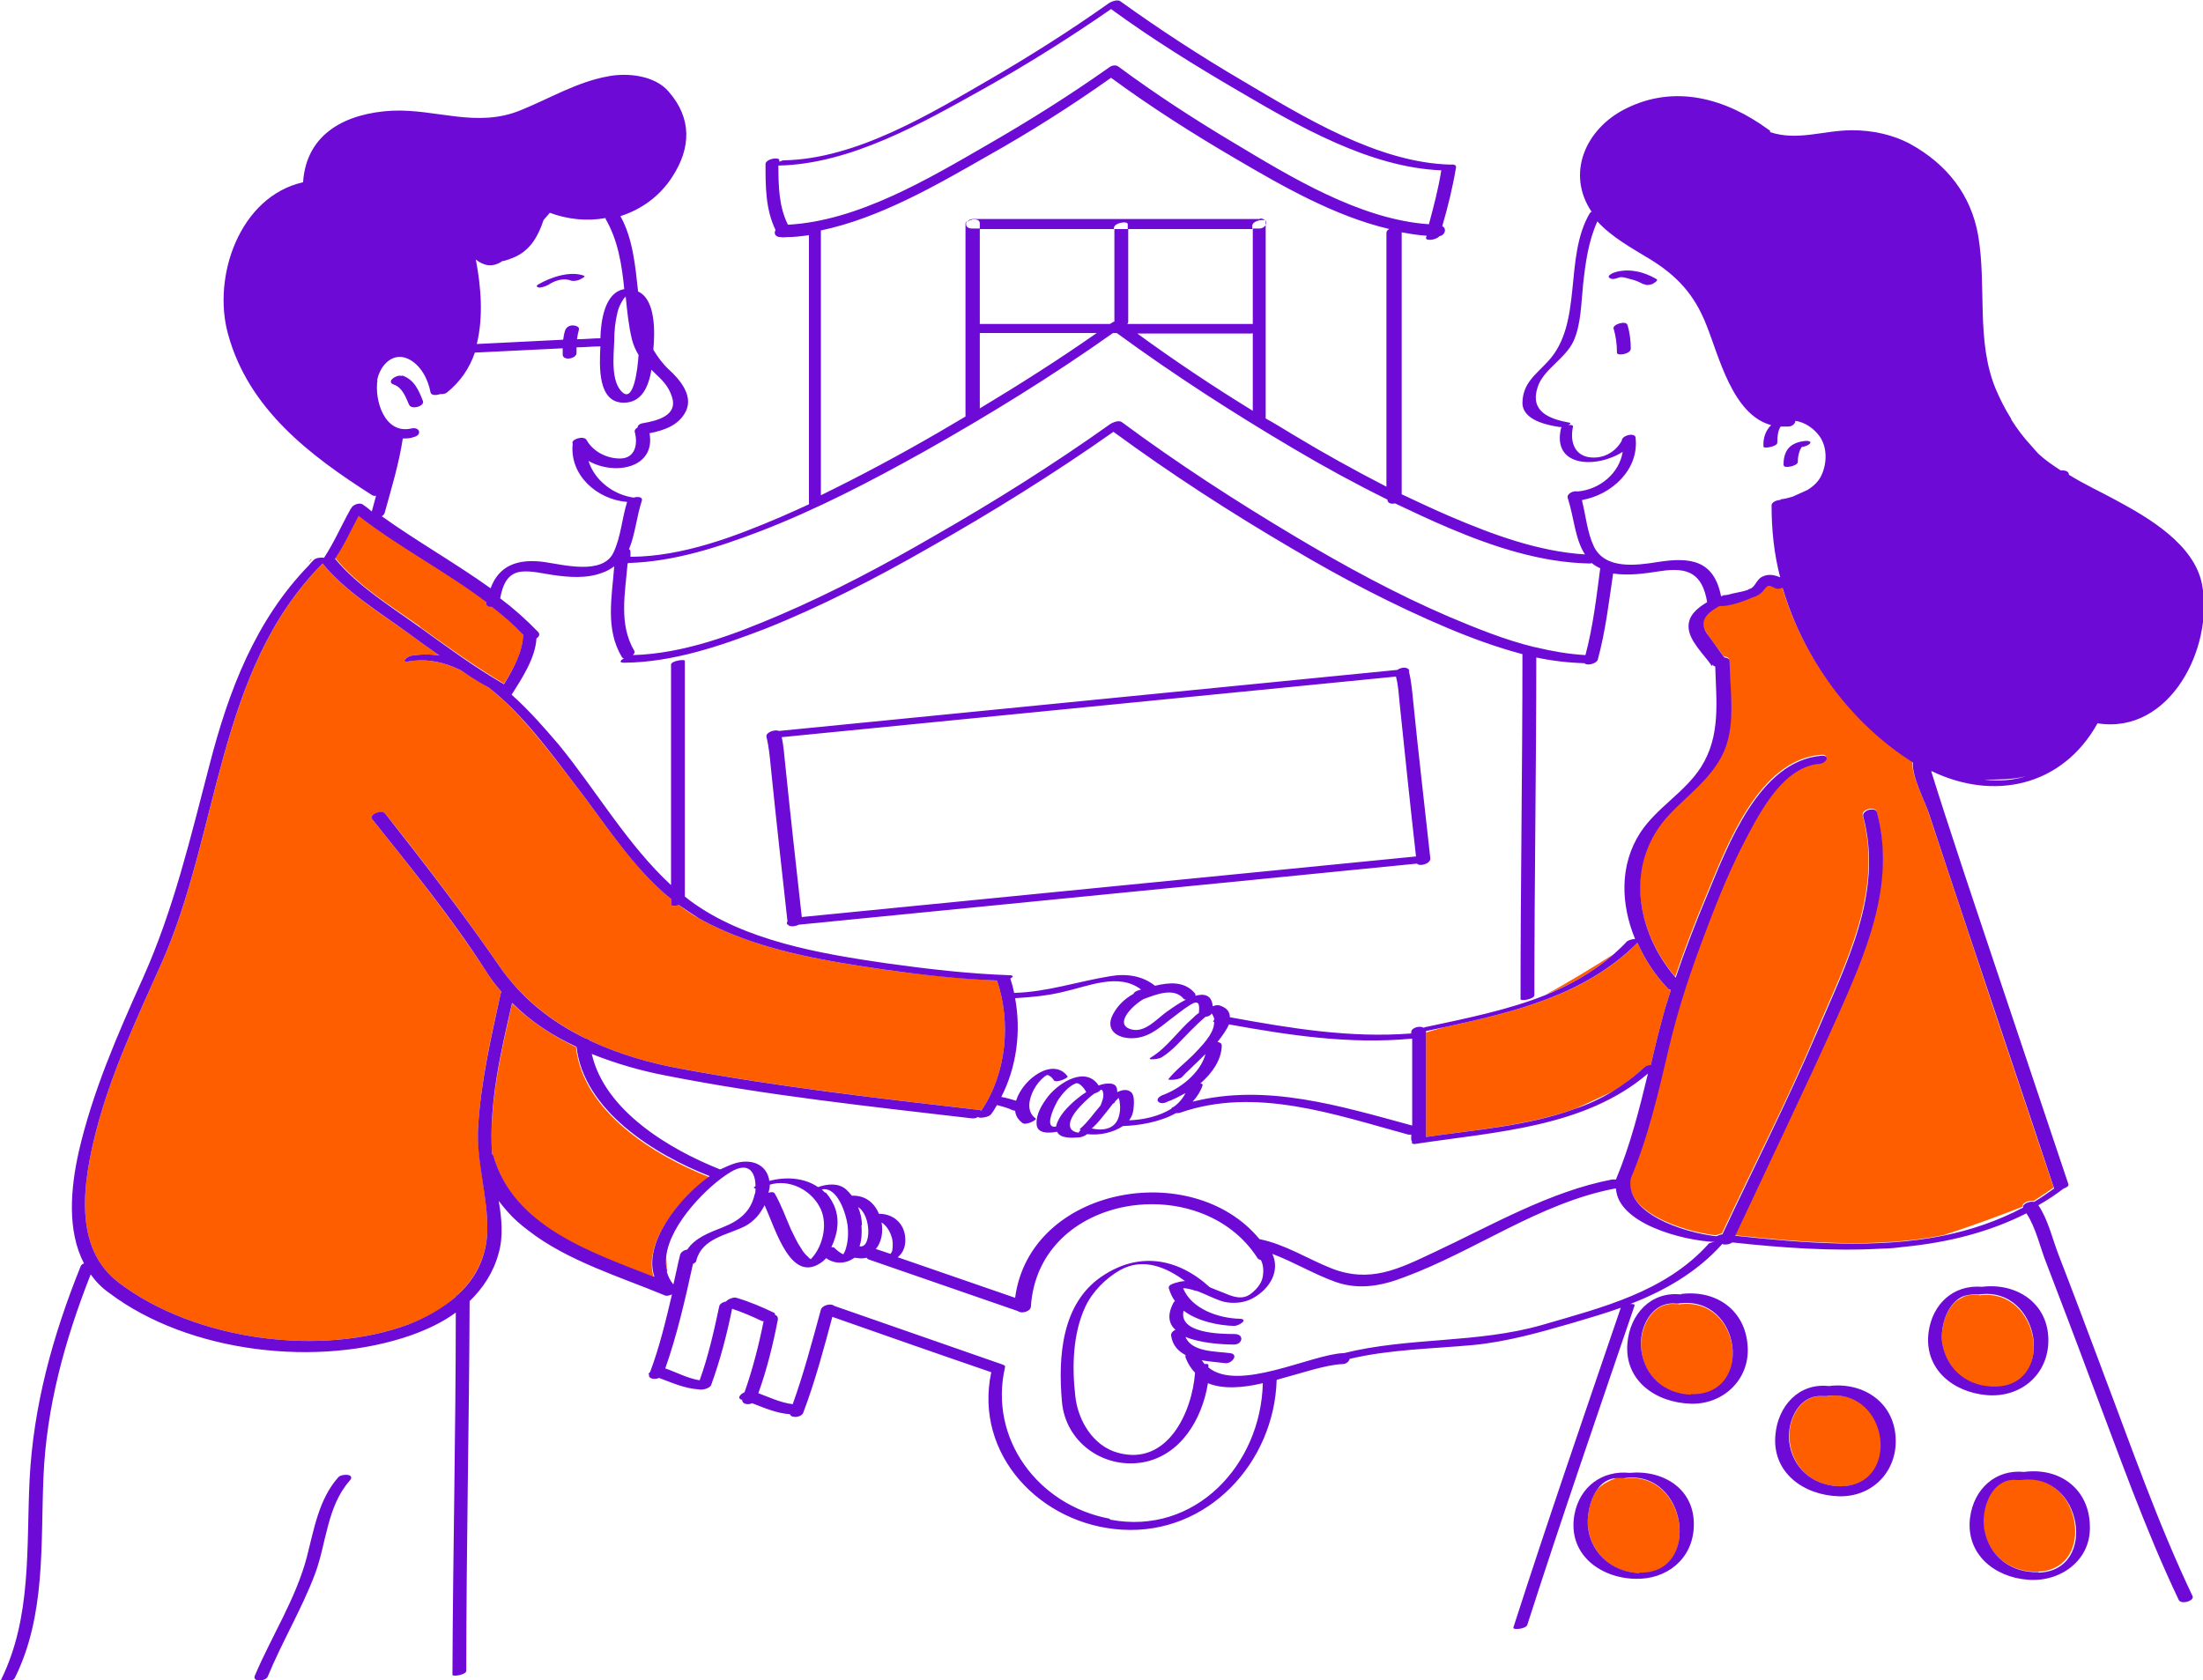
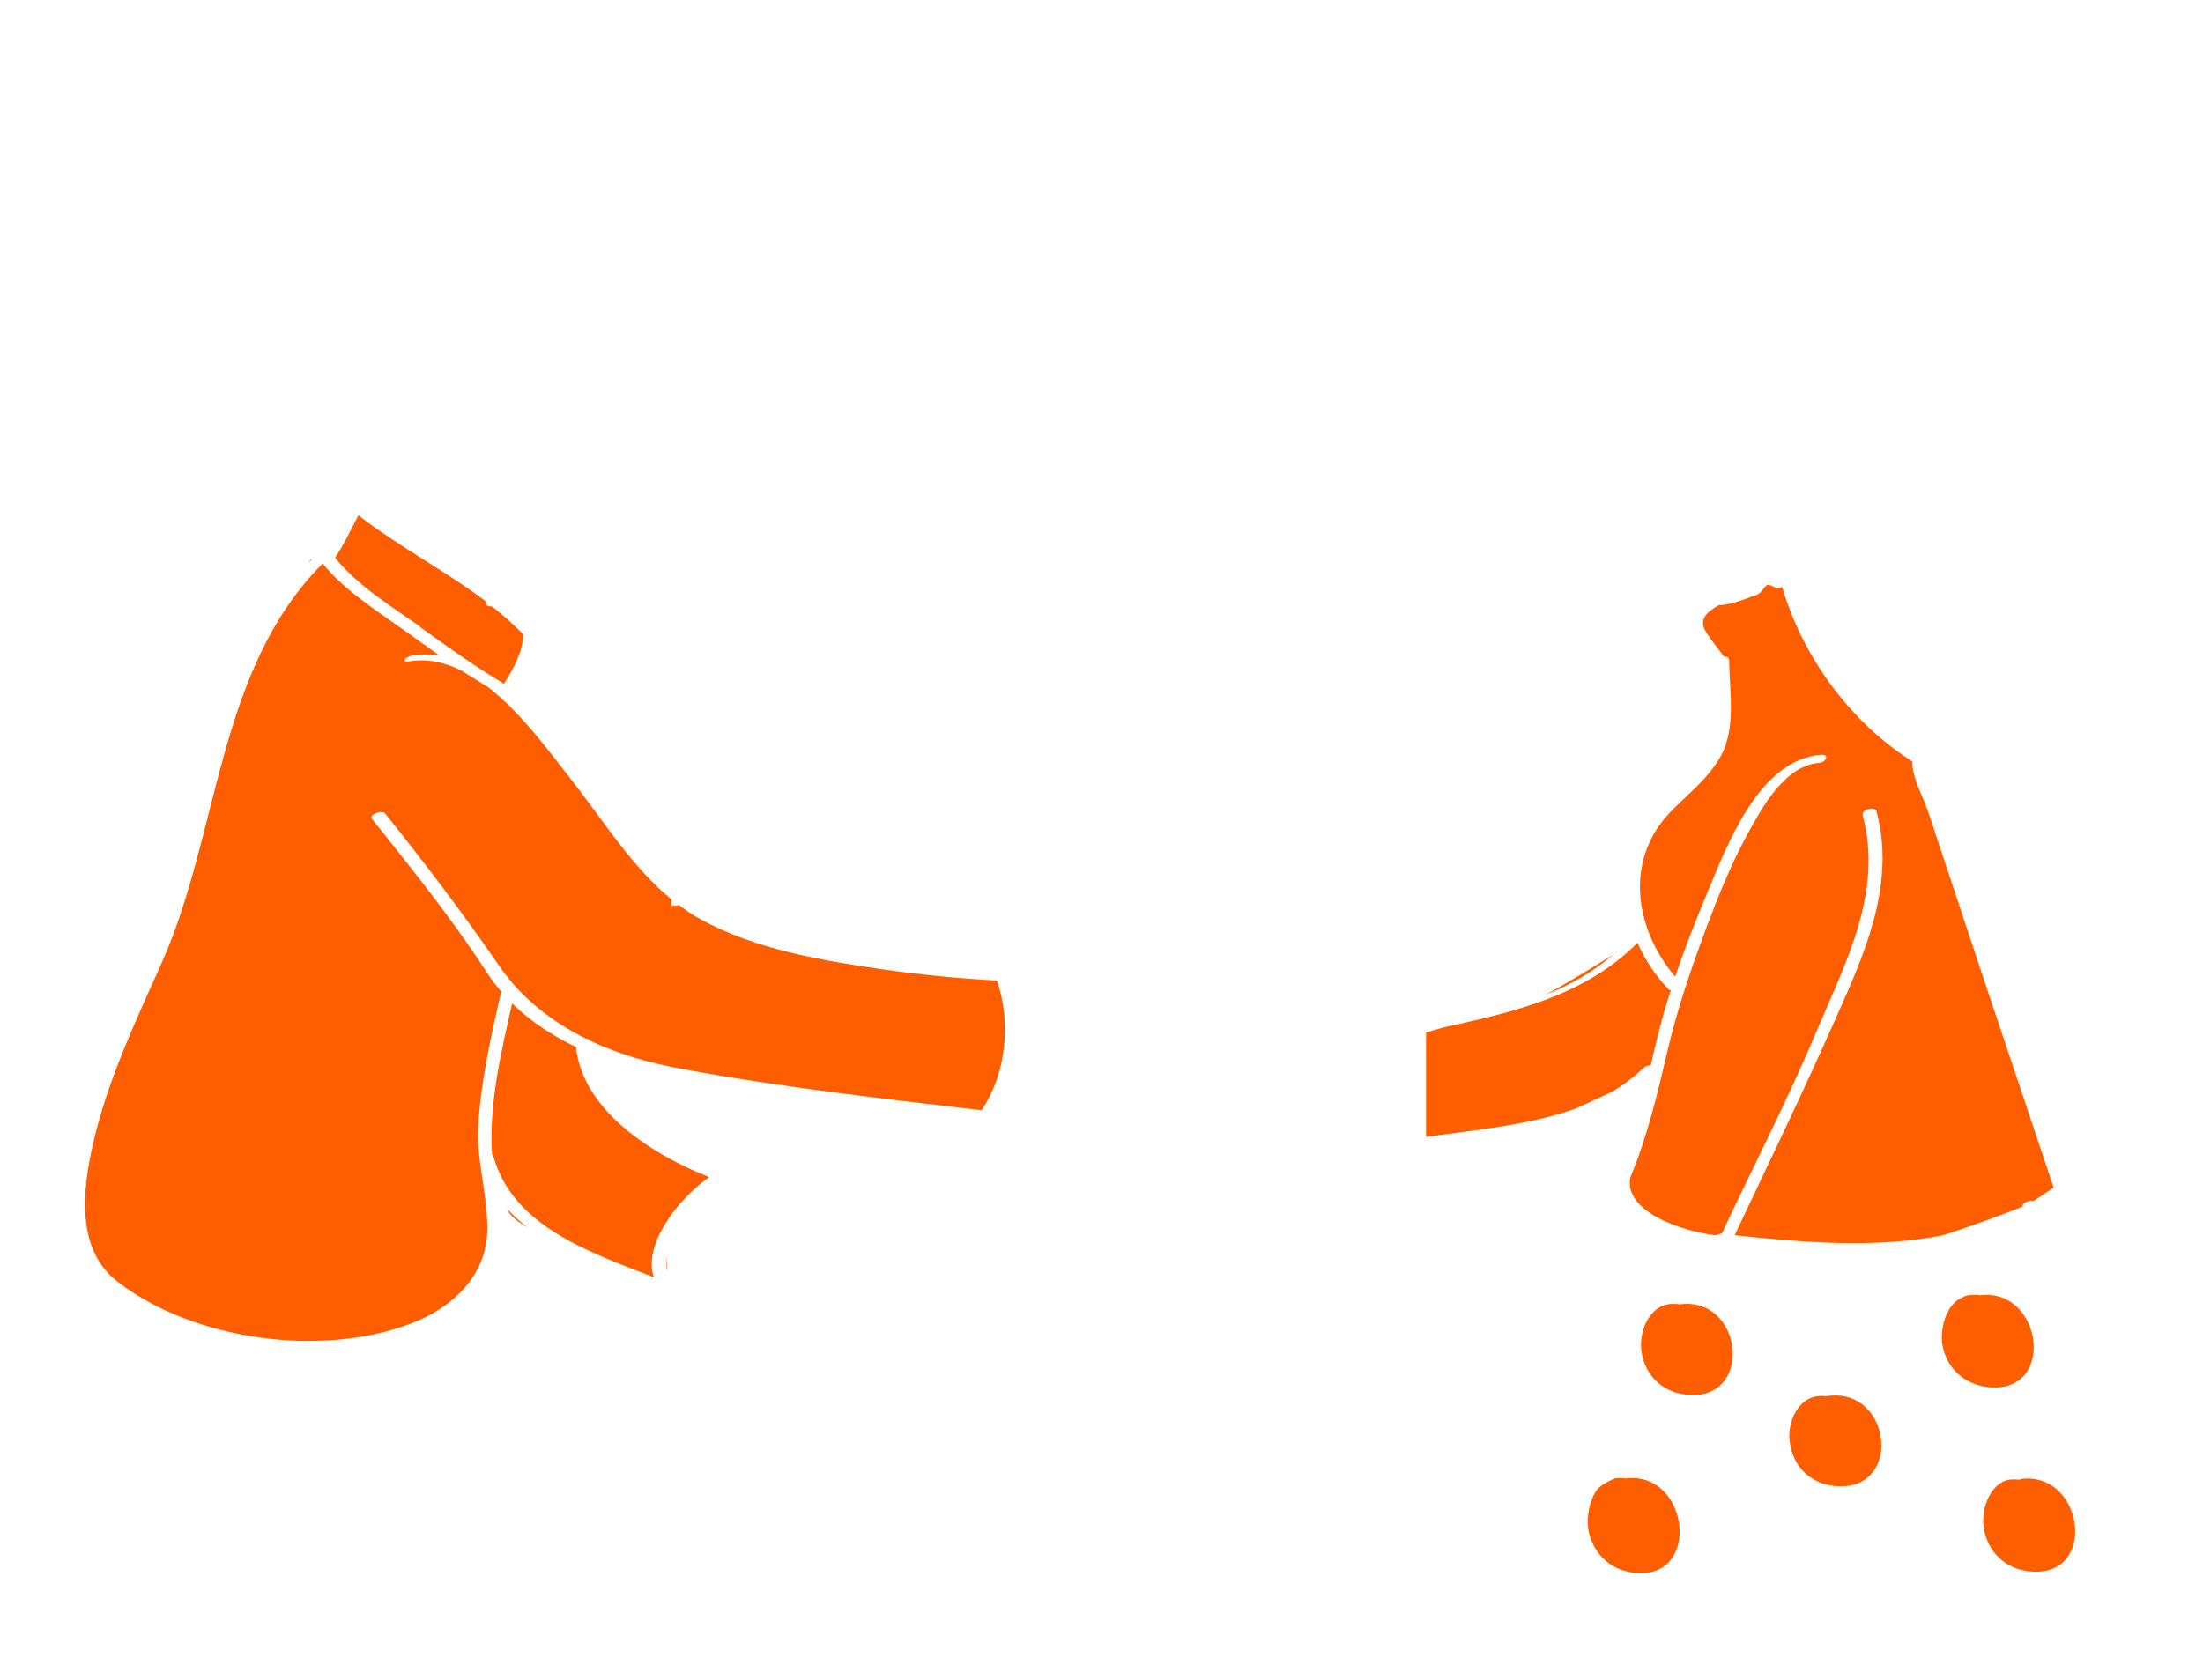
<svg xmlns="http://www.w3.org/2000/svg" id="Layer_1" data-name="Layer 1" version="1.1" viewBox="0 0 461.6 352.2">
  <defs>
    <style>
      .cls-1 {
        fill: #ff5e00;
      }

      .cls-1, .cls-2 {
        stroke-width: 0px;
      }

      .cls-2 {
        fill: #6e0ad6;
      }
    </style>
  </defs>
  <path id="color_2" class="cls-1" d="M394.2,261.4c1.6,0,3.3-.2,4.9-.4-1.4.2-3.1.3-4.9.4ZM323.8,208.5c5.1-2,9.9-4.7,14.3-8.5-4.1,2.6-9.8,6.1-14.3,8.5ZM363.6,258.9c14,1.5,29.4,2.8,43.5,0,6.3-2,13.2-4.6,16.7-6-.2-.8,1.4-1.4,2.3-1.2,1.4-.9,2.8-1.8,4.2-2.8-5.9-17.7-11.9-35.4-17.8-53.2-2.8-8.4-5.6-16.9-8.4-25.3-.9-2.9-3.6-7.7-3.4-10.8-12.9-8.2-22.9-21.7-27.3-36.6-.5.2-1,.3-1.5.1-1.8-.9-1.7-.6-2.7.7-.4.5-1,.9-1.7,1.1,0,0,0,0-.1,0-1.6.6-5.1,2-7.2,1.9-2.3,1.3-4.5,2.9-2.7,5.7,1.1,1.8,2.5,3.4,3.7,5.1.6,0,1.1.2,1.1.8.1,6.5,1.5,14-1.7,20-2.7,4.9-7,8-10.8,12-9.5,10.1-7.2,24.4,1.2,34.3,2-5.9,4.3-11.8,6.7-17.5,4.2-10.1,10.8-27.9,23.8-29,2-.2,1.1,1.6-.4,1.7-7.2.6-12,9.5-15.1,15.2-3.4,6.3-6.1,13-8.6,19.7-3,8.1-5.8,16.2-7.8,24.6-2.2,9.3-4.3,18.5-8,27.4,0,0,0,0,0,0-1.4,7.1,10.8,11.3,17.9,12.1.5-.2.9-.3,1.3-.4,6.6-14.1,13.8-28,19.8-42.3,6.1-14.4,14-29.2,9.7-45.3-.3-1.3,2.6-2,2.9-.8,4,15-2.3,29.4-8.4,43-6.8,15.4-14.1,30.5-21.3,45.7ZM344.5,223.7c.2-.2.9-.4,1.4-.5.9-4,1.9-8,3-11.9.4-1.3.8-2.5,1.2-3.8-.3,0-.5-.1-.6-.3-2.6-2.7-4.8-6-6.4-9.6-10.9,11-25.8,14.5-40.5,17.7-1.5.4-2.8.8-3.8,1.1v21.9c10.2-1.5,21.3-2.4,31.2-5.9,2.3-1,5.2-2.4,7.8-3.6,2.4-1.4,4.6-3.1,6.7-5.1ZM414.7,271.4c-.4,0-.7,0-.8,0-.8,0-1.6,0-2.3.3-.6.3-1.1.6-1.6.9-2.5,2-3.5,6.2-3,9.3,1,5.6,5.6,9,11.3,8.9,12.5-.4,9.1-21.1-3.6-19.3ZM423.4,310.1c-.4,0-.6,0-.8,0-.9-.1-1.8,0-2.6.3-.4.2-.8.4-1.2.7-2.6,2-3.7,6.3-3.1,9.4,1,5.6,5.6,9.1,11.3,8.9,12.5-.4,9.1-21.2-3.7-19.4ZM382.8,292.6c-.3,0-.5,0-.7,0-5-.4-7.7,5.1-7.1,9.6.7,5.5,4.8,9.2,10.4,9.3,13.3.4,10.8-20.8-2.5-18.9ZM351.7,273.3s0,0,0,0c0,0,0,0-.1,0-.2,0-.4,0-.6,0-5-.4-7.6,5.2-7.1,9.7.7,5.5,4.8,9.2,10.4,9.4,13.3.4,10.7-21-2.6-19ZM340.4,309.8c-.4,0-.6,0-.8,0,0,0,0,0-.1,0-.3,0-.6,0-.9,0-1.4.5-2.7,1.2-3.8,2.2-1.8,2.3-2.4,6-2,8.6,1,5.4,5.2,9,10.7,9.1,13.1.4,10.1-21.7-3.1-19.8ZM88,131.4c5.7,4.1,11.5,8.3,17.6,11.9,1.9-3,4.1-6.9,4-10.4-2.1-2.1-4.2-4-6.5-5.8-.7,0-1.3-.1-1.2-.8,0,0,0-.1,0-.2-8.6-6.5-18.3-11.5-26.8-18.1-1.6,3-3,6.1-4.9,8.9,4.7,5.8,11.8,10.2,17.8,14.4ZM120.8,219.5c-5-2.4-9.6-5.4-13.5-9.2-2.3,10.3-4.9,21-4.2,31.7.2,0,.3.2.3.4,4.1,14.7,20.3,20.1,33.6,25.3-2.3-6.7,4.8-16.2,11.6-21-11.5-4.5-26.4-13.7-27.9-27.1ZM106.3,253.3s0,0,0,.1c.4,1.3,2.2,2.7,4.3,3.9-1.6-1.2-3-2.5-4.4-4ZM185.2,203.2c-13-1.9-27.1-4.2-38.7-10.7-1.5-.8-2.9-1.8-4.2-2.8-.8.2-1.6.2-1.6,0v-1.2c-8.3-6.8-14.2-16.4-20.7-24.7-4.4-5.6-10.5-14.1-17.6-19.7-1.9-1.2-3.9-2.4-5.8-3.6-3.4-1.7-7.1-2.5-10.8-1.9-2,.3-.7-1,.5-1.2,2-.3,3.9-.3,5.8,0-2.2-1.6-4.5-3.2-6.7-4.8-6-4.3-13.1-8.7-17.8-14.5-22.3,22.4-21.5,56.6-33.9,84.1-5.1,11.4-10.5,22.9-13.6,35-2.6,10.3-5,24.5,4.9,31.7,0,0,0,0,0,0,15.8,12,42.2,15.6,60.8,8.6,3.6-1.3,6.9-3.2,9.7-5.7,0-.1.2-.3.4-.4,3.6-3.4,6-7.8,6.2-13.2.2-7.5-2.3-14.7-1.9-22.3.6-9.4,2.6-18.4,4.7-27.6,0-.2.1-.3.2-.4-1.2-1.4-2.3-2.8-3.3-4.4-7.2-11.1-15.6-21.5-23.8-31.8-.8-1,2-2,2.7-1.2,8.3,10.4,16.3,20.9,23.8,31.8,4.8,7,11.2,11.9,18.3,15.4.4,0,.7.1.8.4,5.9,2.8,12.4,4.7,19.1,5.9,20.6,3.8,41.5,6.2,62.2,8.6.4,0,.6.1.7.2,5.3-7.8,6.3-18.5,3.3-27.3-7.9-.4-15.8-1.2-23.7-2.3ZM139.8,266.4c0-.9-.2-2-.2-3.1-.1,1.1,0,2.1.2,3.1ZM65.1,117.2s-.2.3-.5.8c.2-.3.5-.5.7-.8h-.3Z" />
-   <path id="color_1" class="cls-2" d="M383.2,290.5c-6.3-.7-10.7,4.2-11.2,10.3-.7,7.9,6,12.6,13.3,12.8,7.1.2,12.3-5.3,11.9-12.3-.4-7.5-6.9-11.7-14-10.8ZM385.3,311.5c-5.6-.2-9.7-3.9-10.4-9.3-.5-4.5,2.1-10,7.1-9.6.2,0,.4,0,.7,0,13.3-1.9,15.9,19.3,2.5,18.9ZM429.2,280.9c0-7.8-6.7-12.1-13.9-11.2-6-.5-10.4,3.6-11.2,9.5-1,7.7,5.1,12.6,12.2,13.2,7.1.6,12.9-4.3,12.9-11.5ZM407,281.8c-.5-3,.5-7.2,3-9.3.5-.4,1-.7,1.6-.9.7-.2,1.4-.3,2.3-.3.2,0,.5,0,.8,0,12.8-1.8,16.1,18.9,3.6,19.3-5.7.2-10.3-3.3-11.3-8.9ZM352.2,271.3c-6.3-.7-10.7,4.2-11.2,10.2-.7,7.9,6,12.5,13.3,12.7,6.7.2,12.3-5,11.9-11.9-.4-7.7-6.6-12-13.9-11.1ZM354.3,292.3c-5.6-.2-9.7-3.9-10.4-9.4-.6-4.5,2.1-10.1,7.1-9.7.1,0,.3,0,.6,0,0,0,0,0,.1,0,0,0,0,0,0,0,13.3-1.9,15.9,19.4,2.6,19ZM73.3,310.3c-4.8,5.4-4.9,13.2-7.3,19.6-2.8,7.4-6.9,14.2-9.9,21.5-.4,1-3.3,1.2-2.7-.2,3.5-8.3,8.6-16.1,10.9-24.9,1.5-5.8,2.5-12.1,6.6-16.7.8-.8,3.6-.7,2.4.7ZM440.4,286.9c-3-8-6-16-9.1-24-1.2-3.1-2.2-7.4-4.2-10.3,1.8-1,3.6-2.2,5.3-3.5.6-.2,1.1-.5,1-.9-5.8-17.4-11.7-34.8-17.5-52.2-2.9-8.6-5.7-17.1-8.5-25.7-.9-2.8-1.8-5.6-2.7-8.5,0,0,0-.2,0-.2,13,6.3,27.4,3.3,34.8-10,15.2,2.4,24.4-15.9,21.9-29.1-1.6-8.4-11.2-14-18.1-17.7-3.1-1.7-6.6-3.3-9.8-5.3,0-.5-.4-.9-1.3-.9-.1,0-.2,0-.4,0-1.7-1.1-3.3-2.2-4.7-3.5-.6-.7-1.2-1.3-1.5-1.7-1.6-1.7-3-3.6-4.2-5.5,0,0,0,0,0-.1,0,0,0-.1-.1-.2-1.2-1.9-2.2-3.9-3.1-6-4.2-10-1.9-21.6-3.7-32.2-1.5-8.6-6.6-15-14.2-19.2-3.7-2-8-2.9-12.2-2.9-6,0-11.4,2.3-17.2.4,0-.2,0-.4-.3-.5-9-6.6-19.7-9.6-30-4.4-8.4,4.2-12.5,13.6-7.1,21.6-.2,0-.3.2-.4.3-5.5,9.4-1.3,23.1-8.8,31.1-2.6,2.8-5.2,4.5-5.3,8.6,0,3.7,5.2,4.7,7.8,5.1,0,0,.2,0,.4,0,0,0,0,.1-.1.2-2,8.3,7.5,8.5,12.9,5-.7,4.5-4.8,7.9-9.4,8.3-1-.2-2.4.5-2.1,1.4,1.3,4,1.5,8.6,3.6,11.8-9.7-.6-19.2-4.1-28.1-7.9-3.5-1.5-6.9-3.1-10.3-4.7v-54.9c1.7.3,3.4.6,5.2.7,0,.1,0,.2-.1.4-.2.8,2.2.5,2.8-.3,1.2-.2,1.6-1.6.6-2.1,1.2-4.1,2.2-8.2,2.9-12.4,0-.4-.5-.6-1.2-.5-15.3-.4-30.9-10.1-43.6-17.6-8.7-5.1-17.3-10.7-25.5-16.6-.6-.5-1.9,0-2.5.4-7.9,5.6-16.1,10.8-24.5,15.7-12.8,7.4-28.3,16.9-43.5,17.2-.3,0-.6.1-1,.3v-.3c0-.8-2.9-.3-2.9.8,0,4.7,0,9.5,2.1,13.8-.4.7-.1,1.5,1.1,1.5.4.1.9,0,1.3,0,1.5,0,3.1-.2,4.6-.4v56.2c0,0,0,.1,0,.2-1.9.9-3.8,1.7-5.8,2.6-9.8,4.2-20.6,8.3-31.4,8.4,0,0-.2,0-.2,0,0-.4,0-.7,0-1.1,0-.2-.1-.4-.3-.5,1.3-3.1,1.6-6.9,2.7-10.2.2-.7-.8-.9-1.7-.6-4.3-.6-8.2-3.6-9.5-7.7,5.4,3.1,14.1,1.6,12.8-5.8,3.1-.6,6.3-1.7,7.7-4.8,1.4-3.2-1.4-6.5-3.6-8.5-1.4-1.3-2.4-2.7-3.3-4.2,0,0,0,0,0-.1.3-3.2.6-10.4-3.2-12.1-.6-5.5-1.1-11.1-3.7-15.8,4.4-1.4,8.3-4.2,10.9-8.3,3.9-6,4.1-12.2-.8-17.8-2.9-3.4-8.6-4-12.7-3.2-6.6,1.2-12.1,4.6-18.3,7.1-9.2,3.8-17.7-.3-26.9.1-9.5.5-18,4.6-18.7,15-13.3,3-19.1,19.8-15.7,31.9,4.3,15.6,17,25.3,30.2,33.7.2.1.5.2.8.1-.3,1.1-.6,2.2-.9,3.3-.6-.5-1.2-1-1.8-1.4-.7-.6-2.2,0-2.5.7,0,0-.2.2-.2.3-1.9,3.4-3.4,6.9-5.5,10.1-.7-.1-1.6,0-2.1.4-.1.1-.2.2-.3.3-.3.3-.5.5-.7.8-11.3,11.6-16.9,26.4-20.9,41.9-4,15.3-7.5,30.3-14,44.8-5.3,11.8-10.5,23.7-13.4,36.3-1.7,7.6-2.5,16.5,1.1,23.4-.3.1-.6.3-.7.6-5.8,14.4-9.9,29.1-10.7,44.7-.7,14.2.5,28.9-6,42-.4.8,2.4.5,2.9-.4,6.5-13.1,5.4-27.8,6-42,.6-14.8,4.5-28.9,9.9-42.6,1,1.4,2.3,2.8,3.9,3.9,0,0,0,0,0,0,16.7,12.6,43.9,15.7,63.4,8.8,3.3-1.2,6.5-2.7,9.2-4.7,0,25.3-.6,50.6-.7,75.9,0,.5,2.9,0,2.9-.8,0-25.8.6-51.7.7-77.5,2.8-2.7,5-6,6.1-10.1,1-3.6.6-7.3,0-10.9.6.8,1.2,1.5,1.8,2.2,1.3,1.5,2.8,2.8,4.4,4,8.2,6.4,19.5,9.8,28.6,13.6.4.2,1,0,1.5-.2,0,0,0,0,0,0-1.3,5.5-2.6,11-4.6,16.3-.3.2-.4.4-.2.5-.2.9,1.2,1.1,2.1.7,2.7,1,5.3,2.2,8.3,2.4.7.2,2.3-.2,2.6-.9,1.9-5.2,3.3-10.6,4.4-16,2.1.7,4.2,1.6,6.3,2.6,0,0,.2,0,.3,0,0,0,0,0,0,0-1,5-2.3,10.1-4,14.9-.9.4-1.7,1.3-.5,1.6,0,.9,1.2,1.1,2.1.7,2.6,1,5.1,2.1,7.9,2.3.3.9,2.4.7,2.8-.3,2.5-6.6,4.3-13.4,6.1-20.1,11.1,3.9,22.2,7.8,33.3,11.6-3.7,17.3,10.4,32,27.4,33,17.9,1.1,31.9-14,32.4-31.4,5.2-1.4,10.4-3.2,13.8-3.3.8,0,1.4-.6,1.5-1.1,8.5-2,17.2-2.1,25.9-2.9,7.1-.7,13.8-2.6,20.7-4.6,3.4-1,6.8-2,10.2-3.2,0,0,0,0,0,0-7.6,22.3-15.3,44.6-22.5,67-.2.6,2.6.3,2.9-.5,7.2-22.4,14.9-44.7,22.5-67,0-.3-.3-.3-.9-.3,7.2-2.8,13.9-6.6,19.2-12.5,0,0,0,0,0-.1.6.3,1.6.1,2.2-.3,10.1,1.1,20.8,1.9,31.3,1.3,1.6,0,3.3-.2,4.9-.4,8.9-.9,17.5-3,25.4-7,2,3,2.9,7.3,4.2,10.5,3.1,8.1,6.2,16.2,9.2,24.3,5.9,15.5,11.4,31.3,18.5,46.2.5,1.1,3.4.2,2.9-.8-7.3-15.3-12.9-31.5-18.9-47.3ZM424.5,162.7c-2.6.8-5.5,1.1-8.7.7,2.8,0,5.9,0,8.7-.7ZM331.5,104.8c6.2-1.1,12-6.4,11.2-13.1-.1-1.1-2.9-.5-2.9.7-1.4,2.5-4.1,3.9-7,3.4-3.2-.6-3.8-3.7-3.2-6.4,0-.3-.4-.4-1-.3.4-.2.6-.5.3-.5-4.4-.8-8.4-2.4-6.7-7.5,1.2-3.7,5.8-5.9,7.5-9.6,1.6-3.5,1.6-8,2-11.8.5-4.6,1.1-9.1,3-13.3,3,3.3,7.2,5.6,11,7.9,5.7,3.5,9.3,7.4,11.8,13.7,2.7,6.7,5.5,18.9,13.6,21.1-1.1,1.1-1.7,2.6-1.6,4.5,0,.5,2.9,0,2.9-.8,0-1.2.1-2.5.7-3.4.5,0,1.1,0,1.6,0,.9,0,1.5-.7,1.5-1.2,2,.3,3.9,1.6,5.1,3.3,1.6,2.3,1.5,5.6.4,8-.6,1.4-1.7,2.4-3,3.2l-3.1,1.4c-.7.2-1.4.4-2.1.5-.2,0-.4,0-.5.2-.8,0-1.8.5-1.8,1.1,0,5.1.5,10.1,1.8,15.1-1.2-.5-2.5-.8-3.8-.1-1.1.5-1.5,2.2-2.5,2.5-.1,0-.2,0-.4.2,0,0,0,0,0,0-.7.3-1.9.5-2.8.7-.6.1-1.1.3-1.7.4-.7.1-1.5,0-.7.3,0,0,0,0,0,0-.2,0-.3,0-.5-.1-1.5-7.5-6.4-8.2-13.3-7.1-4.4.7-10.9,1.6-13.3-3.2-1.4-2.9-1.7-6.4-2.5-9.6ZM358.8,139.3c.1.2.4.3.6.4.2,7.3,1.2,14.5-3,21.1-3.4,5.3-9.2,8.4-12.7,13.7-4.4,6.8-4.1,15-1.1,22.3-.7,0-1.4.3-1.7.5-.9,1-1.9,1.9-2.9,2.8-4.3,3.7-9.1,6.4-14.3,8.5-7.8,3.1-16.3,4.8-24.7,6.6-.2,0-.4.1-.7.2-.8-.5-2.6,0-2.6.9v.3c-12.9,1-25.4-1.1-38-3.4,0-1-.5-1.8-1.7-2.3-.6-.3-1.2-.3-1.9,0-.2-2.4-1.8-2.7-3.6-2.2,0-.2,0-.4-.2-.6-2.2-2.5-5.3-2.2-8.3-1.5-2.6-2.1-6-2.6-9.4-2-6.8,1.1-13.1,3.3-20.1,3.5-.2-1-.5-2.1-.8-3,.5-.3.8-.6,0-.7-8.7-.3-17.3-1.3-25.9-2.5-13.8-2-29.9-4.7-41.3-13.2-.4-.3-.7-.6-1-.8v-49.4c0-.4-2.9,0-2.9.8v46.2c-9.1-8.4-15.8-20-23.5-29.4-2.9-3.4-6.2-7.2-9.9-10.5,2.1-3.3,5-7.7,5.2-11.8.5-.3.8-.8.4-1.3-2.5-2.6-5.2-5-8-7.1.5-2.6,1.4-5.3,4.5-5.6,2.1-.2,4.4.4,6.5.7,3.4.5,7.2.8,10.5-.5.9-.3,1.7-.8,2.4-1.3-.5,6.5-1.9,13.2,1.6,19,0,.1.2.2.4.3-.7.4-1.1.9.1.9,10.2-.1,20.1-3.5,29.5-7.1,11.8-4.7,23.2-10.6,34.2-16.9,13.3-7.5,26.3-15.6,38.8-24.4,12,8.8,24.5,16.9,37.3,24.4,10.6,6.3,21.5,12,32.9,16.8,5,2.1,10.2,4,15.5,5.4,0,24.1-.4,48.2-.4,72.3,0,.5,2.9,0,2.9-.8,0-23.6.4-47.2.4-70.8,3.3.7,6.7,1.1,10.1,1.2.5.6,2.6.1,2.8-.8,1.6-5.9,2.3-11.9,3.2-18,3.2.5,6.7,0,9.9-.5,5.8-.9,8.8.5,9.8,6.5-2,1.2-3.9,2.7-3.9,5.1,0,3,3.4,6,4.9,8.3ZM184.2,254.5c-.9-2.3-2.8-4-5.7-3.9-.4-.5-.8-.9-1.2-1.3-1.6-1.4-3.9-1.2-5.9-.5-2.9-2-6.8-2.2-10.2-1.3-.4-3-3.1-4.7-6.8-3.8-1.1.3-2.2.8-3.5,1.4-10.6-4.2-24.2-12.3-26.9-24.2,5,2,10.2,3.5,15.4,4.5,21.2,4.2,42.9,6.5,64.3,9,.4,0,.8,0,1.2-.3.4.4,2.3,0,2.7-.5.5-.6.9-1.3,1.3-2,1.1.3,2.3.6,3.3,1.1.2,0,.3.1.5.1.1,1,.6,1.9,1.6,2.6.7.5,3.1-.7,2.7-1-2-1.4-1.4-4.1-.4-6,.6-1.1,1.3-2,2.3-2.8.2-.1.3-.2.5-.3,0,0,0,0,0,0,0,0,0,0,0,0,.6.1,1.1.6,1.4,1.1.5.7,3.1-.5,2.9-.8-3-4.1-9.4.5-10.8,5.1-1-.3-2-.6-3.1-.8,0,0,0,0,0,0,3.2-6.2,4.2-13.7,2.9-20.7,3.4-.2,6.7-.5,10-1.3,5.4-1.2,11.7-4.1,16.4-.5-.2,0-.5.2-.7.2-.5.2-.8.4-.9.7-1.8,1-3.3,2.4-4.3,4.3-1.7,3.2.8,5,3.9,5,3.2,0,5.4-1.8,7.8-3.7,1.5-1.1,2.9-2.3,4.5-3.3,1.8-1.1,2-.2,1.8,1.7-.6.4-1,.8-1.4,1.2-2.9,2.5-5.3,6.1-8.6,8.1-1.2.7,1.7.4,2.2,0,2.3-1.4,4.1-3.6,5.9-5.4,1.1-1.1,2.1-2.1,3.3-3.1.5,0,1.1-.3,1.3-.7.2.3.4.7.5,1,0,.1,0,.3,0,.4-.3.2-.3.3,0,.4,0,0,0,0,0,0,.1,2.5-3,5.4-4.4,6.9-1.7,1.7-3.7,3.2-5.2,5.1-.2.2,2.3.2,2.9-.5.6-.7,2.7-2.6,4.9-4.8-1.1,4.1-5.5,7.4-9.2,8.7-.4.2-1.2.8-.7,1.3.5.5,1.4.3,1.9,0,1.2-.4,2.5-1.1,3.8-1.8-.6,1.2-1.5,2.2-2.5,2.9-.3.1-.4.2-.5.4-2.6,1.6-5.9,2.3-8.8,2.4,0,0,0,0,0,0,.5-.7.8-1.4.9-2.3.1-1,.3-2.9-.5-3.6-.8-.7-1.9-.5-2.9,0,0-1.1-.3-1.9-2-1.8-.7,0-1.3.2-1.9.4-2.7-4.1-8.2-.7-10.6,2.3-1.2,1.6-2.5,3.6-2.4,5.7,0,2.2,2.7,2,4.3,1.7.6,1.4,3,1.3,4.4,1.2.6,0,1.4-.3,1.9-.7,0,0,0,0,0,0,2.6.3,5.4-.3,7.5-1.7,0,0,0,0,0,0,3.3-.1,7.7-.8,11.1-2.7.3,0,.6,0,.9-.1,15.8-5.5,32.4.4,47.8,4.6.2,0,.4,0,.6,0v.9c0,.2,0,.4.2.6-.2.3,0,.6,1,.4,16.5-2.5,35.2-3.4,48.4-14.7-1.8,7.5-3.7,15-6.7,22.2-.2,0-.5,0-.8,0-13.1,2.5-25.4,9.7-37.4,15.3-7.4,3.5-13.4,6.5-21.5,3.3-5-2-9.6-5-15-6.1-14.1-17.1-48.1-11-51.2,12.3-8.2-2.8-16.4-5.7-24.6-8.5,1-.8,1.6-2,1.6-3.6,0-3.4-2.5-5.6-5.7-5.5ZM184.7,256.2c1,.6,1.8,1.9,2.1,3,.3.8.3,1.8.2,2.6,0,.4-.2.7-.4,1,0,0,0,0,0,0-1-.3-2-.7-3-1,0,0,0,0-.1,0,1.2-1.4,1.6-3.6,1.2-5.7ZM180.6,256.8c0-1.3-.3-2.6-.8-3.8,2.8,1.7,2.8,8.8.3,8.2.5-1.4.5-3.1.4-4.4ZM172.9,250c-.2-.2-.5-.5-.7-.7,3.3-.7,5.1,5.2,5.4,7.5.2,1.8.1,3.6-.5,5.3-.1.3-.3.6-.4.8,0,0,0,0,0,0-.7-.3-1.4-.9-1.9-1.4-.1-.1-.3-.1-.6-.1.6-1.3,1.1-2.8,1.2-3.9.4-2.9-.5-5.4-2.4-7.6ZM169.9,263.9s0,0,0,0c-.2-.1-.4-.2-.5-.4-.6-.5-1.1-1.1-1.5-1.8-.9-1.3-1.5-2.7-2.2-4.1-1.1-2.5-2-5.1-3.4-7.5-.2-.3-.8-.3-1.3-.1.2-.6.3-1.2.3-1.7,3.9-1.2,8.3.9,10.3,4.4,2,3.3,1,8.3-1.6,11.1ZM239.6,209.4c2.5-.9,6.2-2.5,8.3-.2.1.2.3.3.6.3-1.6.8-3.1,1.9-4.1,2.6-2.3,1.7-4.8,4.7-7.8,3.5-2.9-1.2.6-4.8,3-6.2ZM255.1,218.4c1-1.3,1.9-2.5,2.4-3.7,12.7,2.3,25.3,4.2,38.2,3,0,0,0,0,.2,0v18.2c-15.1-4.1-30.6-8.9-46-5,.9-1,1.7-2.2,2.1-3.5,0-.2-.2-.3-.5-.3,2.5-2.2,4.4-4.9,4.5-7.9,0-.5-.3-.7-.8-.8ZM226.6,236.8c-.2.1-.7.4-.5.6-1.1-.1-2.1-.6-1.9-2,.3-1.7,1.9-3.3,3.1-4.5.6-.6,1.3-1.2,2-1.7.6-.2,1.2-.5,1.3-.8,0,0,0,0,.1,0,0,0,0,0,.1,0,0,0,0,0,0,0,.2.1.3.3.3.5.3.9-.2,2-.5,2.8,0,0,0,0,0,0-1.4,1.6-2.6,3.4-4.2,4.8-.3.2-.1.3.1.4ZM221.3,236.1h0s0,0,0,0c-2.9.6,0-5,.5-5.7.9-1.3,2-2.6,3.5-3.3.8-.4,1.9,1,2.3,1.8-.8.5-1.6,1.1-2.3,1.7-1.6,1.4-3.5,3.3-4,5.4ZM229.1,236.2c1-.9,1.8-2,2.7-3.1.4-.5.9-1.1,1.4-1.8.2,0,.3-.2.4-.3,0,0,0,0,0-.1.3-.3.5-.5.8-.8.1.3.2.6.2.9.2,1.1.1,2.3-.3,3.4-.9,2.4-3.5,2.6-5.6,2.1.1,0,.3-.2.4-.3ZM234.2,229.9c-.2,0-.2-.1,0,0h0ZM344.5,223.7c-2.1,2-4.3,3.6-6.7,5.1-2.5,1.5-5.1,2.7-7.8,3.6-9.9,3.6-21,4.4-31.2,5.9v-22.2c1.3-.3,2.5-.5,3.8-.8,14.7-3.2,29.5-6.7,40.5-17.7,1.6,3.6,3.8,6.9,6.4,9.6.1.2.4.2.6.3-.4,1.3-.8,2.5-1.2,3.8-1.1,3.9-2.1,7.9-3,11.9-.6,0-1.2.3-1.4.5ZM165.1,47.1c-1.9-3.8-2-8.1-2-12.4,15.2-.3,30.3-9,43.2-16.2,9.1-5.1,18-10.7,26.5-16.6,8.5,6.2,17.5,11.8,26.6,17.1,12.6,7.4,27.6,16.1,42.6,16.7-.6,3.8-1.6,7.6-2.6,11.3-14.5-1-29.1-10-41.1-17.2-8.2-4.9-16.2-10.1-23.9-15.8-.6-.5-1.5-.3-2.1.2-8.2,5.8-16.8,11.2-25.5,16.2-12.3,7.1-27,15.9-41.7,16.7ZM265.1,46.1c.6.6,0,1.8-1.3,1.8h-1.3v20h-26.3c.1-.1.2-.3.2-.4v-19.5h-2.9v19.4c-.2,0-.4.2-.6.3-.1,0-.2.2-.4.2h-27.2v-20h-1.6c-1.3,0-1.5-.9-1.1-1.6-.2.2-.3.4-.3.6v40.4c-1.9,1.1-3.7,2.2-5.6,3.3-8.1,4.7-16.3,9.1-24.7,13.2v-55.2c0,0,0-.2,0-.3,12.4-2.6,24.4-9.6,34.9-15.6,8.9-5,17.6-10.5,25.9-16.4,8.3,6.1,17.1,11.7,26,16.9,9.7,5.7,20.8,12.1,32.3,14.8-.4.2-.6.5-.6.8v53.2c-6.6-3.4-13.1-7-19.4-10.8-2-1.2-3.9-2.4-5.9-3.5,0,0,0-.2,0-.3v-41c0-.2-.1-.3-.3-.3ZM262.5,69.7v16.4c-8.3-5.1-16.4-10.5-24.2-16.2h23.7c.2,0,.4,0,.6-.1ZM229.8,69.8c-8,5.6-16.2,10.8-24.5,15.8v-15.8h24.5ZM131.7,118c9.6-.3,18.8-3.3,27.7-6.7,11.9-4.6,23.2-10.5,34.3-16.7,13.5-7.6,26.8-15.8,39.5-24.8h.8c11.9,8.7,24.3,16.7,37,24.2,6.4,3.8,13,7.4,19.7,10.7h0c0,.8.9,1,1.6.8,3.8,1.8,7.6,3.6,11.4,5.2,9.2,3.9,19.2,7.2,29.3,7.4.2,0,.4,0,.5-.1.5.4,1.1.8,1.8,1.1-.8,6.1-1.5,12.2-3.1,18.2-3.5-.2-6.9-.8-10.3-1.6,0,0-.3-.1-.5-.1-6.1-1.5-12-3.9-17.7-6.3-11.2-4.8-22-10.7-32.4-16.9-12.4-7.4-24.6-15.3-36.2-23.9-.6-.5-1.9,0-2.5.4-11.8,8.4-24.2,16.2-36.8,23.4-10.5,6.1-21.2,11.8-32.4,16.6-9.6,4.1-20.1,8.1-30.8,8.4.3-.3.5-.6.3-.9-3.3-5.6-1.9-12.1-1.4-18.3ZM131.1,62.1c.3,3,.6,6.1,1.3,9,.3,1.2.8,2.3,1.4,3.3-.2,3-1,9.8-3.3,7.9-2.6-2.2-1.9-7.8-1.8-10.8,0-2.1.2-4.1.7-6.1.2-.9.6-1.7,1.1-2.5.1-.2.3-.5.5-.6,0,0,0,0,0,0ZM105.5,54.7c.8-.2,1.6-.5,2.3-.8,3.4-1.5,5-4.5,6.1-7.8.5-.6,1-1.1,1.3-1.5,3.8,1.4,7.8,1.8,11.7,1.1,0,0,0,.1,0,.2,2.6,4.5,3.4,9.6,3.9,14.7-4.1.7-4.9,6.6-5,10.3-1.6,0-3.2.2-4.9.2.1-.7.2-1.3.4-2,.2-.7-.9-.9-1.3-.9-.7,0-1.4.4-1.6,1.1-.2.6-.3,1.2-.4,1.9-6,.3-12,.6-18.1.9,1.4-5.6.9-12-.2-17.7,1.4,1.1,3.3,1.9,5.6.3ZM79,79.8c.6-3.3,3.4-6.2,6.7-4.5,2.5,1.3,4,4.2,4.5,6.9.1.7,1.2.7,2,.4.5,0,1,0,1.4-.3,2.9-2.3,4.8-5.2,5.9-8.4,6.1-.3,12.3-.6,18.4-.9,0,.4,0,.9,0,1.3,0,1.4,2.9.9,2.9-.3,0-.4,0-.8,0-1.2,1.7,0,3.3-.2,5-.2-.2,4.2-.6,11.8,4.9,11.8,3.8,0,5.2-3.4,5.8-6.9.2.2.3.3.5.5,1.7,1.6,3.1,2.9,3.8,5.2,1.3,4-3.3,5-6.1,5.5-.7.1-1.1.5-1.1.9-.4.2-.7.6-.6.9.7,2.6.1,5.6-3.1,5.6-2.8,0-5.7-1.5-7-3.9-.6-1-3.4-.1-2.9.8,0,0,0,0,0,0-.7,6.6,5.1,11.7,11.4,12.2-1.1,3.5-1.3,7.4-2.9,10.7-2.3,4.6-10.3,2.5-14.4,1.9-5.7-.8-9.6.8-11.3,5.5-7.4-5.3-15.4-9.8-22.8-15.1.3-.2.5-.4.6-.7,1.4-5.1,3-10.3,3.8-15.6.8,0,1.6,0,2.3-.3,1.8-.4,1.3-2.2-.5-1.8-5.6,1.3-7.8-5.9-7.1-10.2ZM75.1,108.1c8.5,6.6,18.2,11.6,26.8,18.1,0,0,0,.1,0,.2-.1.6.5.8,1.2.8,2.3,1.8,4.5,3.7,6.5,5.8,0,3.5-2.1,7.3-4,10.4-6.1-3.5-11.9-7.8-17.6-11.9-6-4.3-13.1-8.7-17.8-14.4,1.9-2.8,3.3-5.9,4.9-8.9ZM102.1,258.2c-.2,5.5-2.6,9.9-6.2,13.2-.2.1-.4.2-.4.4-2.8,2.4-6.1,4.3-9.7,5.7-18.5,7-45,3.4-60.8-8.6,0,0,0,0,0,0-9.9-7.3-7.5-21.4-4.9-31.7,3.1-12.1,8.5-23.6,13.6-35,12.4-27.6,11.6-61.7,33.9-84.1,4.7,5.8,11.9,10.2,17.8,14.5,2.2,1.6,4.4,3.2,6.7,4.8-1.9-.3-3.8-.3-5.8,0-1.2.2-2.5,1.6-.5,1.2,3.8-.6,7.4.2,10.8,1.9,1.9,1.3,3.8,2.5,5.8,3.6,7.2,5.6,13.2,14,17.6,19.7,6.5,8.3,12.4,18,20.7,24.7v1.2c0,.2.8.2,1.6,0,1.4,1,2.8,1.9,4.2,2.8,11.6,6.5,25.7,8.8,38.7,10.7,7.8,1.1,15.7,2,23.7,2.3,3,8.8,2,19.5-3.3,27.3-.1-.1-.4-.2-.7-.2-20.8-2.4-41.7-4.8-62.2-8.6-6.7-1.2-13.1-3.1-19.1-5.9-.1-.2-.4-.4-.8-.4-7.2-3.5-13.5-8.4-18.3-15.4-7.5-10.9-15.6-21.4-23.8-31.8-.7-.9-3.5.2-2.7,1.2,8.2,10.3,16.7,20.7,23.8,31.8,1,1.6,2.1,3,3.3,4.4-.1.1-.2.3-.2.4-2,9.1-4.1,18.2-4.7,27.6-.5,7.6,2.1,14.8,1.9,22.3ZM137,267.6c-13.3-5.2-29.4-10.6-33.6-25.3,0-.2-.2-.3-.3-.4-.7-10.6,1.8-21.3,4.2-31.7,3.9,3.9,8.5,6.9,13.5,9.2,1.5,13.4,16.4,22.6,27.9,27.1-6.8,4.8-13.9,14.3-11.6,21ZM139.8,266.4c-.3-1-.3-2-.2-3.1.8-6.9,8.9-14.9,13.4-17.6,4.1-2.5,5.3.3,5.3,2.9-.5.3-.4.4,0,.5,0,.5,0,.9-.2,1.3-.8,3.6-3.3,5.5-6.6,6.8-3,1.2-5.8,2.2-7.5,4.7-.7.1-1.3.5-1.5,1.1-.5,2-.9,4.1-1.4,6.2-.7-.8-1.1-1.7-1.4-2.7ZM232.5,318.3c-15-2.8-25.4-16.8-21.9-31.8,0,0,0,0,0,0,0,0,0,0,0,0,0,0,0,0,0-.1,0,0,0,0,0,0,0,0,0,0,0,0,0-.1-.2-.3-.5-.4-11.8-4.1-23.5-8.2-35.3-12.3,0,0,0,0,0,0-.6-.6-2.5-.2-2.8.8-1.8,6.6-3.6,13.4-5.9,19.8-2.5-.3-4.8-1.4-7.2-2.3,1.8-5,3.1-10.3,4.1-15.5,0-.5-.2-.8-.6-.9,0-.2,0-.4-.3-.5-2.5-1.2-5.1-2.3-7.8-3.1-.6-.2-1.8.3-2.2.8-.7.1-1.3.5-1.4,1-1.1,5.2-2.3,10.5-4.1,15.5-2.5-.4-4.9-1.7-7.2-2.5,2.5-7.1,4.2-14.6,5.8-21.9.4-.2.7-.4.7-.7,1.2-4.7,6.4-5.3,10.2-7.2,1.9-1,3.2-2.6,4.1-4.4,2.4,5.2,5.6,17,12.3,11.7.2-.2.4-.4.6-.6,1.7,1.2,3.9,1.3,5.8,0,0,0,0,0,.2-.1,1,.2,1.8.2,2.5,0,0,.1.2.3.5.4,10.4,3.6,20.8,7.2,31.2,10.8.7.6,2.6.1,2.7-.9,1.5-23.8,35.6-28.8,47.5-10.2.1.2.4.3.7.4.5,1,.6,2.1.4,3.4-.2,1.4-1.2,2.6-2.3,3.5-1.9,1.6-3.9.8-5.8,0-1.1-.4-2-.8-3-1.2,0,0,0,0,0,0-6.8-6.2-14.9-7.5-22.6-2.3-8.5,5.7-9.2,16.9-8.4,26.2.7,8.5,8.6,14.2,16.9,12.8,8-1.4,12.5-9.1,13.7-16.6,3.1,1.3,7.3,1,11.5,0-.4,17.1-14.2,32-32,28.6ZM244.9,270c.3,1,.7,1.9,1.3,2.7-.1,0-.2.2-.3.3-1.4,2.6-1,4.5.4,5.7-.6.3-1,.7-.9,1.3.3,2,1.5,3.2,3,4,0,.2,0,.3,0,.5.5,1.3,1.2,2.4,2,3.2-.6,8.3-5.8,19.6-16.1,16.8-5.3-1.4-8.5-6.9-9-12-.7-6.1-.5-13,2.1-18.6,1.5-3.2,4.3-6,7.3-7.7,4.8-2.7,9.7-.6,13.6,2.3-.7,0-1.4.2-2.1.4-.3.1-1.4.4-1.3,1ZM358,260.7c-9.1,10.1-22.2,13.3-34.9,17-13.6,3.9-27.8,2.5-41.5,5.9,0,0-.1,0-.2,0,0,0,0,0,0,0-6.7.3-21.9,8.2-28.2,3,0-.2,0-.3,0-.5,0-.2-.3-.3-.8-.2-.2-.3-.4-.5-.6-.8,1.7.3,3.4.4,4.9.6,1.4.2,3-1.9,1-2.1-3-.4-8-.2-9.3-3.4,3.1,1.3,7.6,1.6,10.2,1.6,1.7,0,2.2-2.1.2-2.2-3.4,0-11.9-.2-10.8-4.9,2.9,2.2,7.2,3.1,10.6,3.2,1,0,3.1-1.4,1.2-1.5-4.4-.1-10.1-2-11.9-6.4.8,0,1.6.2,2.5.5,0,0,0,0,0,0,.1,0,.3.1.5.1,1.8.7,3.7,1.7,5.4,2.2,2,.5,4.4.3,6.2-.7,3.8-2.1,5.7-5.9,4.1-9.3,4.5,1.7,8.8,4.3,13.3,5.9,4.9,1.7,9.6.8,14.3-1,14.9-5.5,28.4-15.6,44.2-18.6,0,0,.1,0,.2,0,.4,7.3,13.8,10.9,20.7,11.2-.6,0-1.3.3-1.5.5ZM423.9,253s0,0,0,.1c-5.3,2.8-10.9,4.7-16.8,5.9-14.1,2.8-29.5,1.5-43.5,0,7.1-15.2,14.4-30.3,21.3-45.7,6-13.5,12.4-27.9,8.4-43-.3-1.3-3.2-.5-2.9.8,4.3,16.1-3.6,30.9-9.7,45.3-6.1,14.3-13.2,28.2-19.8,42.3-.3,0-.8.2-1.3.4-7.1-.8-19.2-4.9-17.9-12.1,0,0,0,0,0,0,3.7-8.8,5.8-18.1,8-27.4,2-8.5,4.7-16.5,7.8-24.6,2.5-6.7,5.2-13.3,8.6-19.7,3-5.7,7.8-14.6,15.1-15.2,1.5-.1,2.4-1.9.4-1.7-13,1.1-19.6,18.9-23.8,29-2.4,5.7-4.7,11.6-6.7,17.5-8.4-9.8-10.8-24.2-1.2-34.3,3.8-4,8.1-7,10.8-12,3.2-6,1.8-13.5,1.7-20,0-.5-.5-.8-1.1-.8-1.2-1.7-2.5-3.4-3.7-5.1-1.8-2.8.4-4.4,2.7-5.7,2.1.2,5.6-1.2,7.2-1.9,0,0,0,0,.1,0,.6-.2,1.2-.6,1.7-1.1,1.1-1.3,1-1.6,2.7-.7.4.2,1,.1,1.5-.1,4.4,14.9,14.3,28.4,27.3,36.6-.2,3.1,2.5,8,3.4,10.8,2.8,8.5,5.6,16.9,8.4,25.3,5.9,17.7,11.9,35.4,17.8,53.2-1.4,1-2.8,2-4.2,2.8-.9-.2-2.5.4-2.3,1.2ZM341.5,308.7c-5.8-.6-10.5,2.9-11.6,8.7-1.5,8.2,5.2,13.3,12.7,13.5,6.6.2,12-4.1,12.3-10.8.4-8-6.4-12.1-13.5-11.4ZM343.5,329.7c-5.5-.2-9.8-3.8-10.7-9.1-.4-2.5.2-6.2,2-8.6.9-1.2,2.2-2.1,3.8-2.2.3,0,.6,0,.9,0,0,0,0,0,.1,0,.2,0,.4,0,.8,0,13.2-1.9,16.2,20.2,3.1,19.8ZM424.1,308.5c-6-.6-10.5,3.6-11.3,9.5-1,7.7,5.1,12.6,12.2,13.1,6.7.5,13-4,12.9-11,0-8-6.3-12.6-13.8-11.6ZM427.1,329.5c-5.7.2-10.3-3.3-11.3-8.9-.6-3.1.5-7.5,3.1-9.4.4-.3.8-.5,1.2-.7.8-.3,1.6-.4,2.6-.3.2,0,.4,0,.8,0,12.8-1.8,16.2,19,3.7,19.4ZM84.3,78.7c2.5.9,3.4,3,4.3,5.3.5,1.1-2.4,2-2.9.8-.7-1.6-1.4-3.6-3.2-4.2-1.7-.6.6-2.2,1.7-1.8ZM373.7,97.5c0-1.2.2-2.5,1-3.5.9-1.1,2.4-1.5,3.8-1.6.3,0,1.2.1.7.6-.4.4-1.1.6-1.7.7,0,0-.1.1-.1.2-.2.3-.3.5-.4.9-.2.6-.3,1.3-.3,2,0,.9-2.9,1.4-2.9.8ZM264,45.8c.5,0,.8.1,1,.4-.7-.3-2.6.2-2.6,1.1v.7h-26.1v-1c0-.8-2.9-.3-2.9.8v.2h-28.1v-1.2c0-1.1-1.9-1-2.6-.3.2-.4.7-.6,1.3-.6,20,0,40,0,60,0ZM112.9,60.2c-.5,0-.6-.3-.1-.6,2.6-1.5,6.7-2.9,9.6-1.8.4.2-.8.7-.9.8-.5.2-1.3.4-1.9.2-1.5-.6-3.4,0-4.7.9-.6.3-1.4.6-2.1.6ZM295.3,140.6c-.2-.9-1.7-.8-2.5-.2-43.2,4.3-86.4,8.5-129.6,12.8-.8-.4-2.8.3-2.6,1.2.5,2.1.7,4.2.9,6.3,1.1,10.8,2.3,21.6,3.5,32.4-.2.3-.2.6.1.7.3.5,1.5.4,2.3,0,43.2-4.3,86.4-8.5,129.5-12.8.6.7,2.9,0,2.8-1.1-1.2-11-2.5-22-3.6-33-.2-2.1-.4-4.2-.9-6.3ZM168,192.2c-1.2-10.8-2.4-21.5-3.5-32.3-.2-1.8-.3-3.6-.7-5.4,42.9-4.2,85.8-8.5,128.7-12.7.5,1.9.6,3.9.8,5.9,1.1,10.6,2.2,21.2,3.4,31.8-42.9,4.2-85.8,8.5-128.7,12.7ZM344.4,59.6c-.9-.5-1.8-.9-2.8-1.1-.7-.2-1.8-.6-2.5-.3-.5.2-1.4.5-1.9,0-.5-.4.6-.9.8-1,3-1.1,6.4-.3,9.1,1.3.5.3-.7.9-.8,1-.6.2-1.3.4-1.9,0ZM341,68.1c.5,1.6.7,3.3.7,5,0,1.1-2.9,1.6-2.9.8,0-1.7-.2-3.4-.7-5-.3-.9,2.6-1.8,2.9-.8Z" />
</svg>